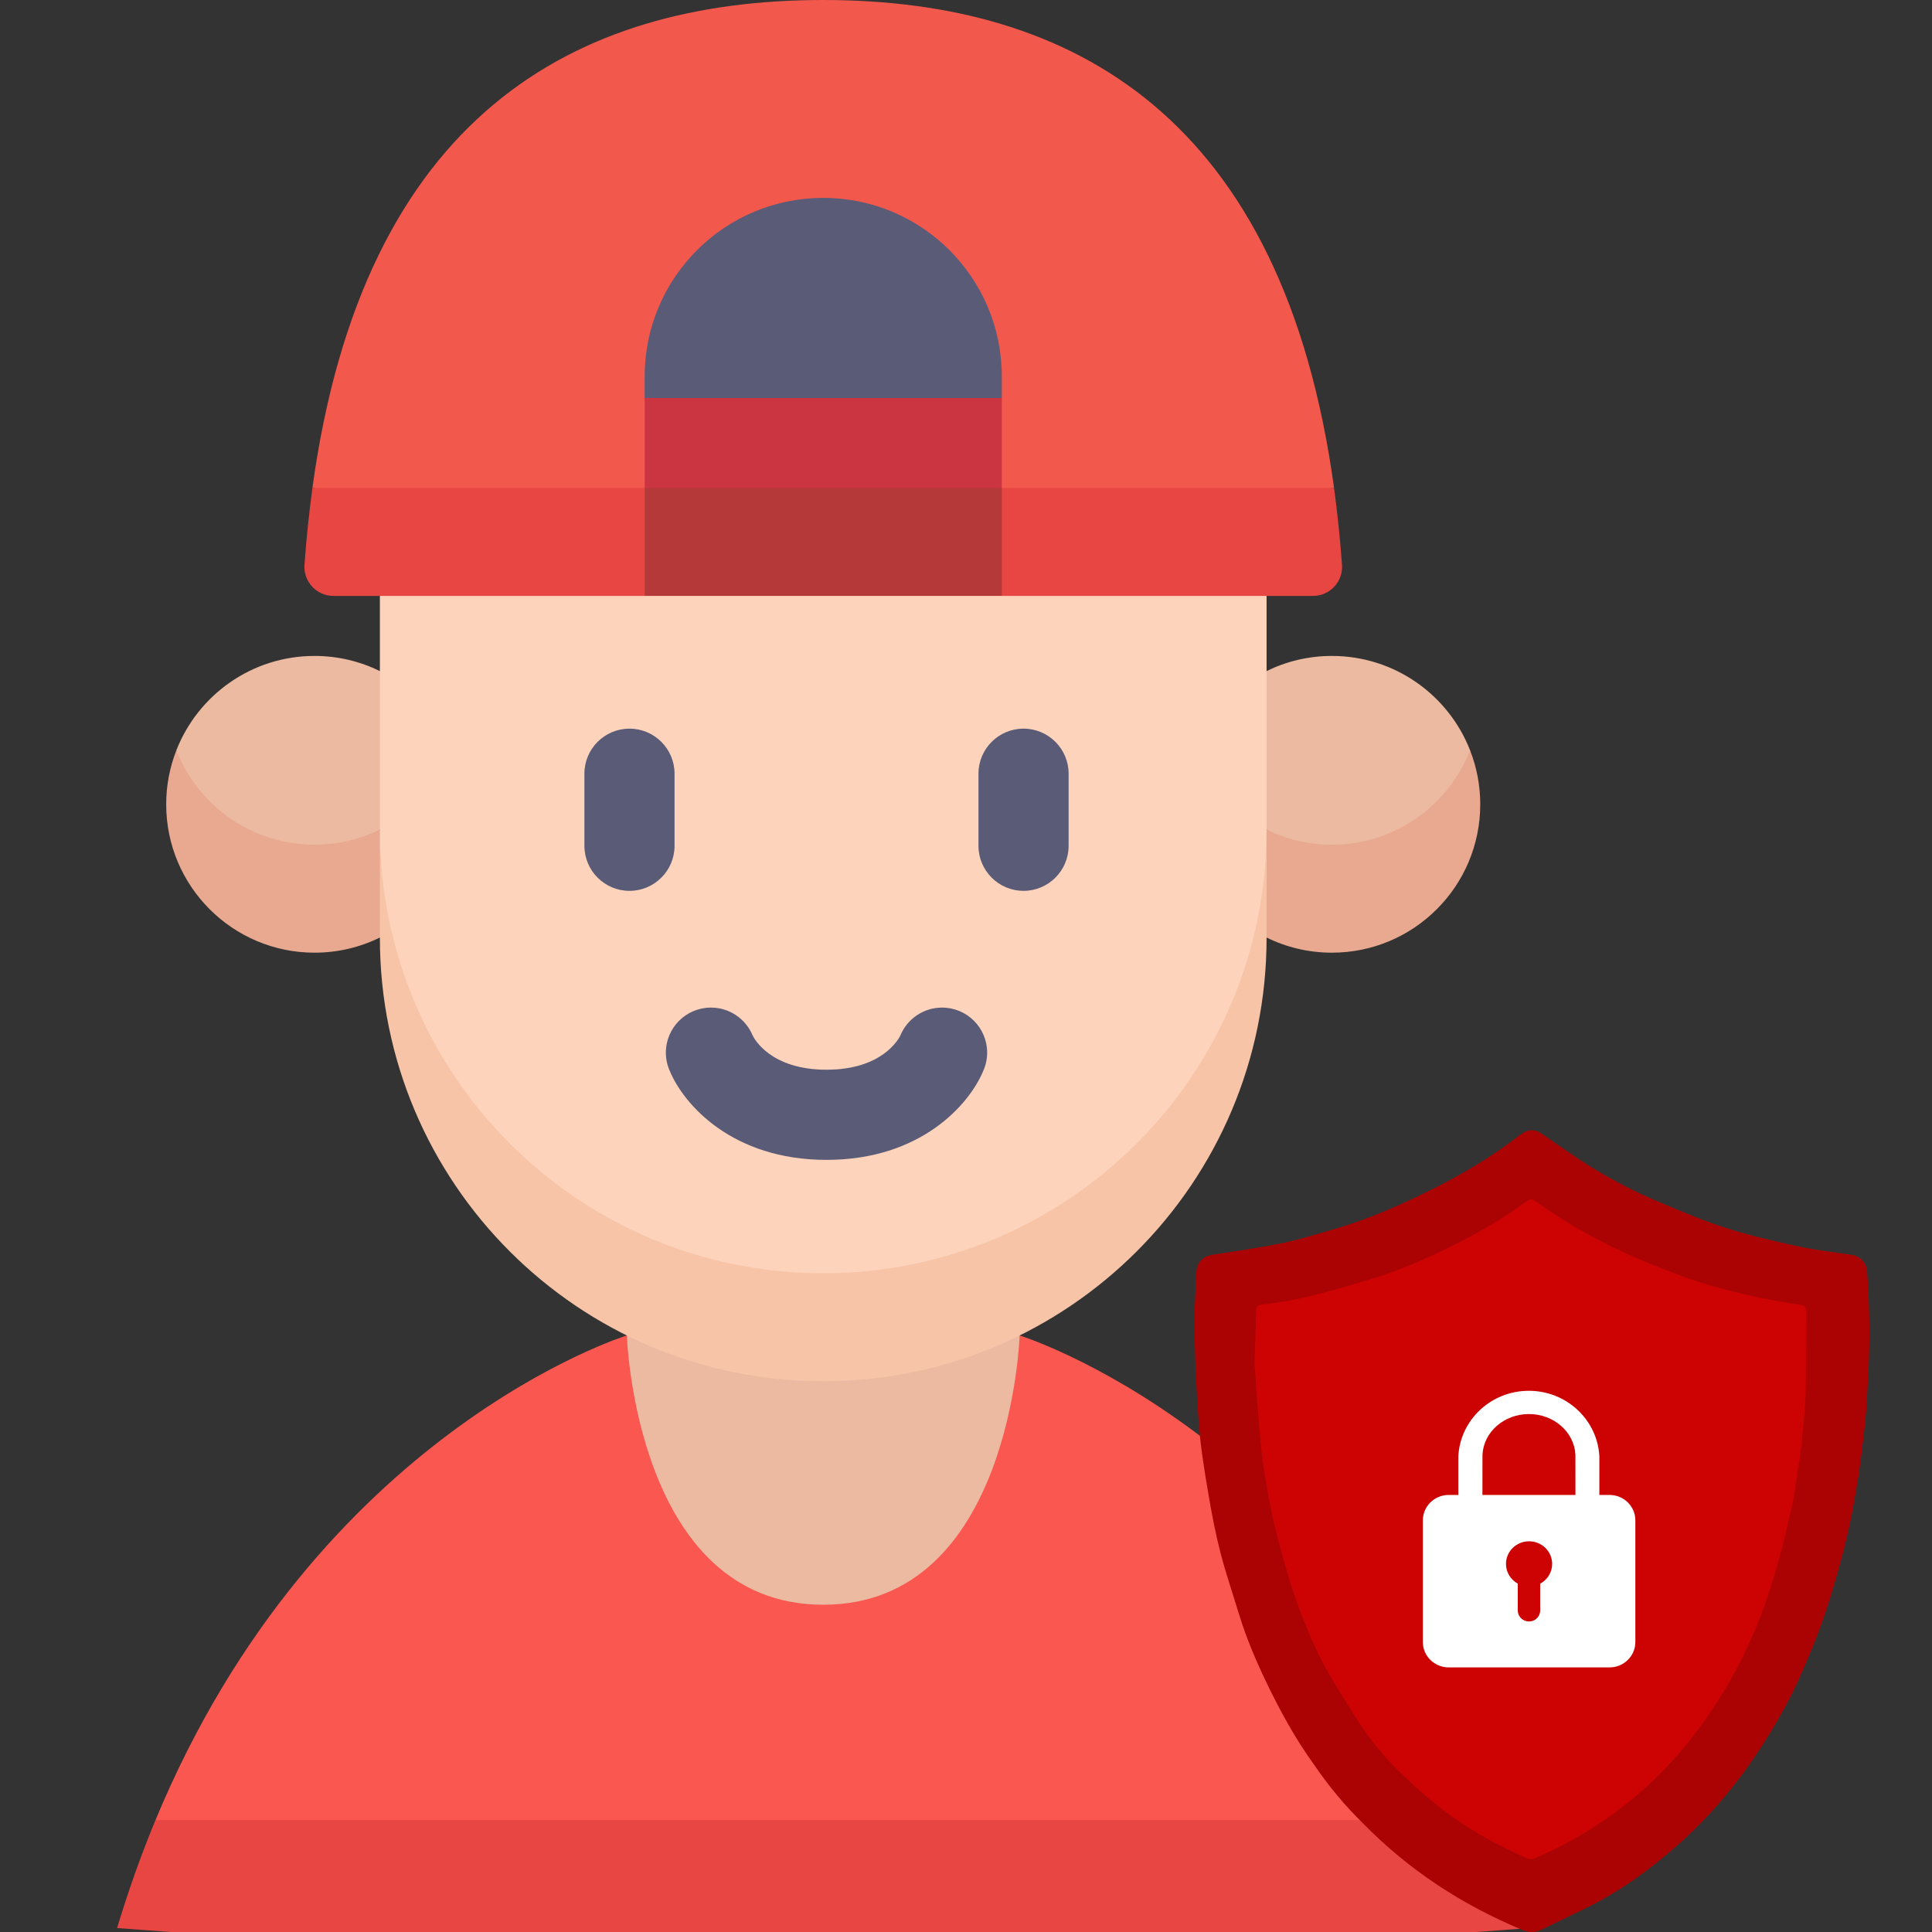
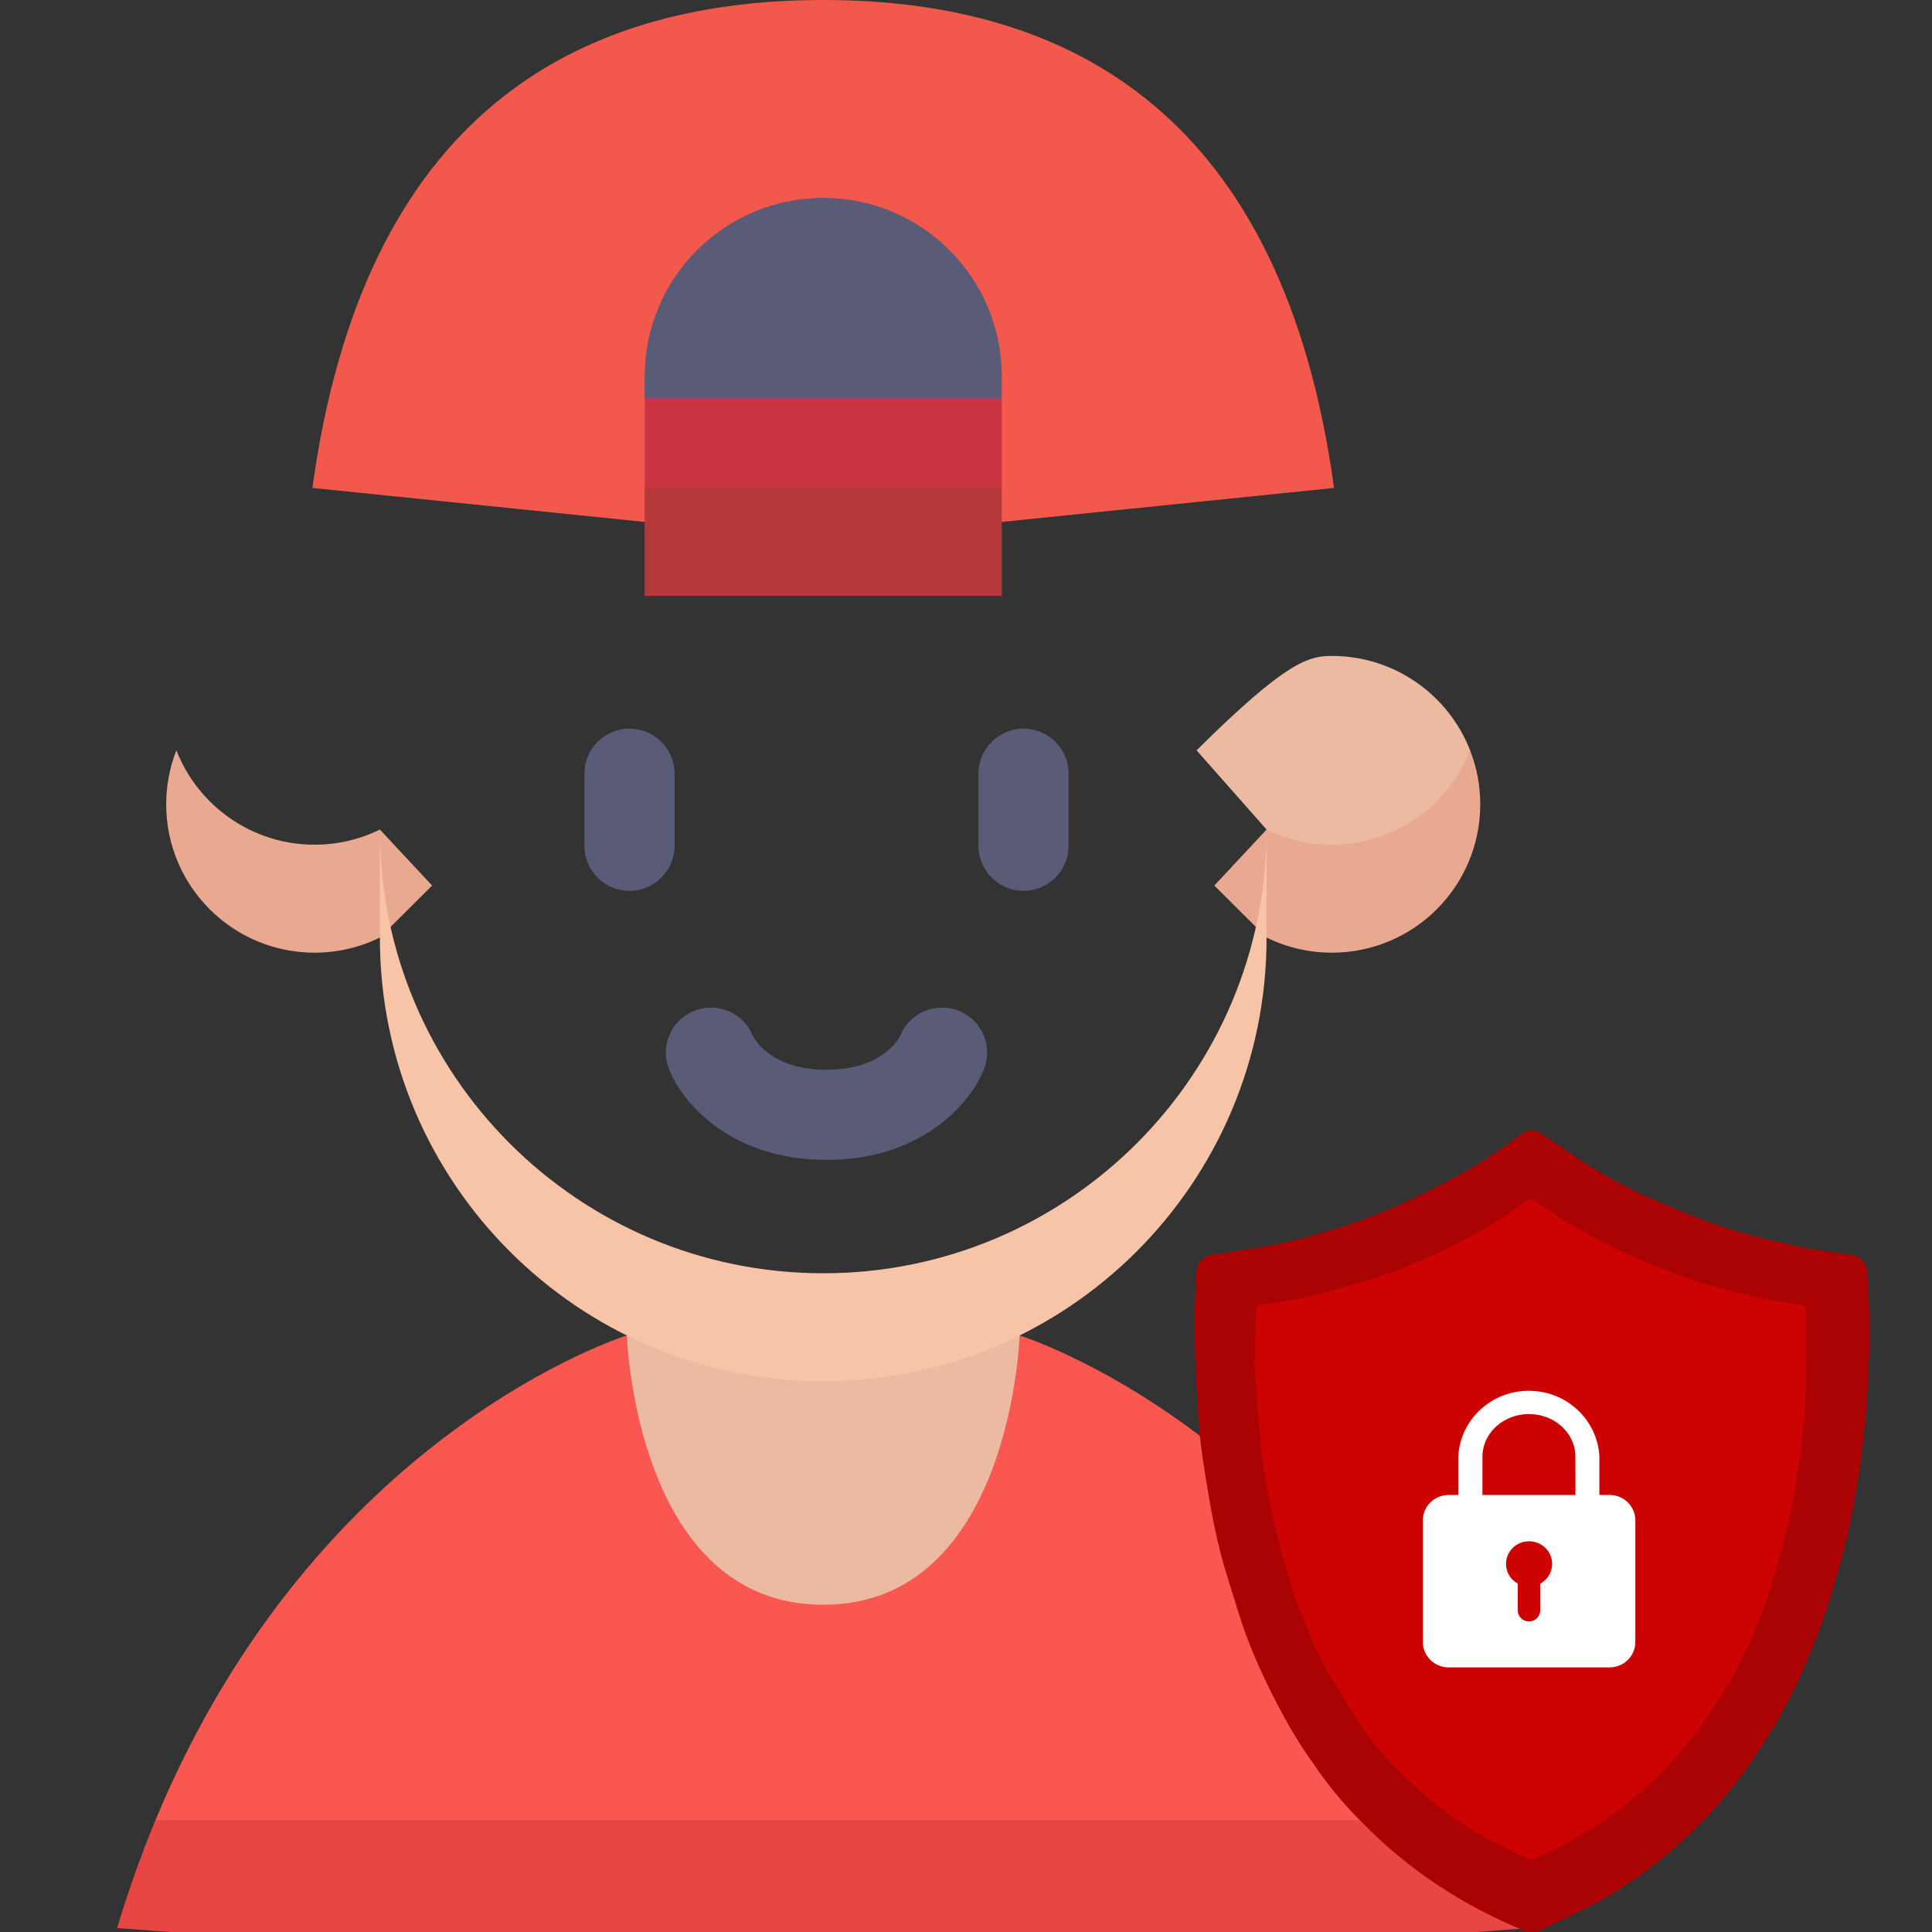
<svg xmlns="http://www.w3.org/2000/svg" width="200" height="200" viewBox="0 0 200 200" fill="none">
  <rect x="0" y="0" width="200" height="200" fill="#333333" stroke="none" />
  <g clip-path="url(#clip0_453_1014)">
-     <path d="M32.562 92.85L39.325 85.875L46.571 77.672L39.325 69.47C37.284 68.468 34.99 67.902 32.562 67.902C26.052 67.902 20.492 71.954 18.256 77.672C18.257 88.146 26.052 92.85 32.562 92.85Z" fill="#EBBAA1" />
    <path d="M18.257 77.673C17.58 79.406 17.204 81.289 17.204 83.262C17.204 91.745 24.08 98.621 32.563 98.621C34.991 98.621 37.285 98.056 39.326 97.053L44.733 91.673L39.326 85.875C37.285 86.878 34.991 87.443 32.563 87.443C26.053 87.443 20.493 83.391 18.257 77.673Z" fill="#E8A990" />
    <path d="M16.097 188.414C14.647 191.908 13.311 195.627 12.123 199.592L85.559 205L158.317 199.592C157.128 195.627 155.793 191.908 154.342 188.414L85.559 183.006L16.097 188.414Z" fill="#E84642" />
    <path d="M154.343 188.414C137.626 148.143 105.551 138.245 105.551 138.245H105.538C99.411 141.275 92.516 142.986 85.22 142.986C77.922 142.986 71.028 141.276 64.902 138.245H64.889C64.889 138.245 32.814 148.143 16.097 188.414H154.343Z" fill="#F95750" />
    <path d="M85.222 166.122C104.685 166.122 105.552 138.245 105.552 138.245H105.539H64.902H64.892C64.893 138.245 65.76 166.122 85.222 166.122Z" fill="#EBBAA1" />
-     <path d="M137.877 92.85L131.115 85.875L123.868 77.672L131.115 69.47C133.156 68.468 135.45 67.902 137.877 67.902C144.387 67.902 149.947 71.954 152.183 77.672C152.182 88.146 144.387 92.85 137.877 92.85Z" fill="#EBBAA1" />
+     <path d="M137.877 92.85L131.115 85.875L123.868 77.672C133.156 68.468 135.45 67.902 137.877 67.902C144.387 67.902 149.947 71.954 152.183 77.672C152.182 88.146 144.387 92.85 137.877 92.85Z" fill="#EBBAA1" />
    <path d="M152.182 77.673C152.86 79.406 153.235 81.289 153.235 83.262C153.235 91.745 146.359 98.621 137.876 98.621C135.45 98.621 133.155 98.056 131.114 97.053L125.706 91.673L131.114 85.875C133.155 86.878 135.449 87.443 137.876 87.443C144.387 87.443 149.946 83.391 152.182 77.673Z" fill="#E8A990" />
-     <path d="M85.22 137.216C110.567 137.216 131.116 117.831 131.116 85.914V61.69L85.22 55.919L39.326 61.69V85.913C39.325 120.341 59.873 137.216 85.22 137.216Z" fill="#FDD4BB" />
    <path d="M138.101 50.512C132.837 12.053 111.027 0 85.221 0C59.415 0 37.605 12.053 32.34 50.512L85.221 55.919L138.101 50.512Z" fill="#F3584D" />
-     <path d="M32.344 50.511C31.997 53.049 31.719 55.699 31.518 58.47C31.392 60.207 32.776 61.689 34.518 61.689H66.734L85.221 55.918L103.708 61.689H135.924C137.666 61.689 139.05 60.207 138.924 58.47C138.723 55.699 138.446 53.049 138.098 50.511H32.344Z" fill="#E84642" />
    <path d="M103.707 41.203V38.973C103.707 28.763 95.43 20.486 85.22 20.486C75.011 20.486 66.734 28.763 66.734 38.973V41.203L85.56 46.611L103.707 41.203Z" fill="#5A5B77" />
    <path d="M103.706 50.511L85.22 55.918L66.734 50.511V41.202H103.706V50.511Z" fill="#CB3541" />
    <path d="M66.734 50.511H103.706V61.689H66.734V50.511Z" fill="#B53939" />
    <path d="M85.22 131.808C59.873 131.808 39.326 111.26 39.326 85.913V97.091C39.326 122.439 59.873 142.987 85.22 142.987C110.567 142.987 131.115 122.439 131.115 97.091V85.913C131.115 111.26 110.567 131.808 85.22 131.808Z" fill="#F7C4A8" />
    <path d="M105.956 92.22C108.534 92.22 110.623 90.13 110.623 87.553V80.096C110.623 77.519 108.534 75.429 105.956 75.429C103.379 75.429 101.29 77.518 101.29 80.096V87.553C101.29 90.13 103.379 92.22 105.956 92.22Z" fill="#5A5B77" />
    <path d="M65.163 92.221C67.741 92.221 69.83 90.131 69.83 87.554V80.097C69.83 77.519 67.741 75.43 65.163 75.43C62.586 75.43 60.497 77.519 60.497 80.097V87.554C60.497 90.131 62.586 92.221 65.163 92.221Z" fill="#5A5B77" />
    <path d="M69.349 110.895C70.783 114.325 75.786 120.07 85.56 120.07C95.334 120.07 100.336 114.325 101.771 110.895C102.038 110.307 102.19 109.657 102.19 108.97C102.19 106.393 100.101 104.305 97.524 104.305C95.58 104.305 93.912 105.492 93.21 107.183C93.21 107.182 93.21 107.183 93.21 107.183C93.035 107.547 91.332 110.737 85.56 110.737C79.788 110.737 78.084 107.546 77.909 107.183C77.909 107.183 77.909 107.183 77.909 107.183C77.208 105.492 75.539 104.305 73.595 104.305C71.019 104.305 68.93 106.394 68.93 108.97C68.93 109.658 69.082 110.308 69.349 110.895Z" fill="#5A5B77" />
    <path d="M193.284 131.641C193.217 130.702 192.58 130.031 191.658 129.897C189.798 129.612 187.92 129.411 186.093 129.009C183.612 128.472 181.131 127.903 178.717 127.131C176.42 126.411 174.191 125.455 171.961 124.516C169.43 123.477 166.983 122.203 164.636 120.761C162.909 119.688 161.266 118.498 159.573 117.342C158.903 116.889 158.249 116.889 157.595 117.325C157.394 117.459 157.21 117.576 157.025 117.727C154.393 119.756 151.544 121.449 148.593 122.941C145.174 124.667 141.67 126.226 137.965 127.282C136.172 127.802 134.395 128.355 132.567 128.724C130.237 129.193 127.857 129.529 125.493 129.897C124.555 130.048 123.901 130.685 123.851 131.624C123.767 133.736 123.599 135.848 123.649 137.961C123.733 141.246 123.867 144.532 124.136 147.801C124.337 150.198 124.739 152.561 125.141 154.942C125.477 156.92 125.862 158.881 126.365 160.826C126.918 162.938 127.622 165 128.259 167.095C128.997 169.509 129.986 171.839 131.076 174.119C132.517 177.12 134.11 180.037 136.071 182.735C136.775 183.758 137.58 184.864 138.535 185.988C139.39 187.01 140.245 187.915 141.05 188.703C145.777 193.548 151.309 197.169 157.545 199.767C158.232 200.052 158.869 200.102 159.556 199.767C161.367 198.879 163.194 198.04 164.988 197.118C168.139 195.476 170.972 193.38 173.621 191.05C176.705 188.318 179.404 185.2 181.718 181.763C183.578 178.98 185.271 176.08 186.596 172.979C187.3 171.353 187.987 169.727 188.574 168.068C189.194 166.324 189.731 164.564 190.233 162.787C190.703 161.161 191.105 159.518 191.474 157.859C191.792 156.367 192.044 154.858 192.295 153.366C192.463 152.377 192.58 151.388 192.698 150.55C192.849 149.36 192.999 148.119 193.117 146.828C193.234 145.571 193.301 144.364 193.351 143.191C193.603 139.318 193.569 135.48 193.284 131.641ZM190.032 142.906C189.965 144.113 189.881 145.353 189.764 146.627C189.647 147.968 189.496 149.276 189.328 150.516C189.228 151.069 189.144 151.656 189.06 152.209C188.892 153.282 188.792 154.389 188.557 155.461C188.037 157.808 187.501 160.138 186.847 162.452C186.244 164.614 185.573 166.76 184.752 168.855C183.612 171.772 182.237 174.605 180.611 177.304C178.801 180.271 176.756 183.054 174.375 185.602C172.397 187.731 170.218 189.642 167.871 191.335C165.105 193.33 162.155 195.006 159.003 196.331C158.769 196.431 158.417 196.448 158.165 196.347C157.277 195.979 156.405 195.543 155.533 195.124C151.443 193.112 147.755 190.497 144.469 187.345C144.151 187.027 143.816 186.725 143.48 186.423C142.475 185.434 141.435 184.278 140.379 182.937C139.843 182.249 139.357 181.562 138.921 180.908C137.781 179.098 136.641 177.287 135.551 175.46C134.261 173.298 133.288 170.984 132.366 168.654C131.645 166.827 131.042 164.95 130.489 163.055C129.852 160.859 129.265 158.663 128.796 156.434C128.326 154.154 127.924 151.857 127.689 149.544C127.321 146.124 127.136 142.688 126.901 139.788C126.969 137.391 127.036 135.513 127.086 133.652C127.103 133.3 127.186 133.082 127.622 132.999C129.466 132.714 131.327 132.479 133.137 132.043C135.434 131.49 137.714 130.803 139.977 130.132C142.625 129.344 145.174 128.305 147.671 127.148C151.342 125.438 154.896 123.477 158.165 121.063C158.467 120.845 158.702 120.862 158.987 121.08C162.172 123.393 165.575 125.338 169.145 126.981C171.241 127.936 173.386 128.774 175.549 129.596C176.923 130.115 178.331 130.568 179.756 130.97C181.416 131.44 183.092 131.825 184.785 132.194C186.311 132.512 187.853 132.764 189.379 132.982C189.865 133.049 190.049 133.216 190.049 133.703C190.049 136.77 190.032 139.838 190.032 142.906Z" fill="#AB0303" />
    <path d="M144.61 127.496L125.628 132.186V141.119L128.531 162.781L137.24 181.093L148.183 192.929L158.902 198.288L167.165 193.822L181.457 180.2L188.157 162.781L191.507 147.372V131.516L178.554 129.73L164.709 122.583L158.009 119.457L144.61 127.496Z" fill="#AB0303" />
    <path d="M186.967 135.723C186.95 138.505 186.95 141.271 186.934 144.054C186.883 145.144 186.799 146.267 186.699 147.424C186.582 148.647 186.464 149.821 186.313 150.944C186.213 151.447 186.146 151.966 186.062 152.469C185.911 153.442 185.827 154.447 185.609 155.403C185.14 157.515 184.654 159.644 184.067 161.723C183.514 163.684 182.91 165.629 182.173 167.506C181.133 170.155 179.91 172.703 178.418 175.133C176.775 177.816 174.931 180.347 172.785 182.643C170.992 184.571 169.03 186.298 166.901 187.84C164.404 189.65 161.721 191.159 158.888 192.366C158.671 192.467 158.352 192.467 158.134 192.383C157.329 192.048 156.542 191.662 155.754 191.277C152.049 189.466 148.73 187.102 145.746 184.236C145.461 183.951 145.159 183.666 144.858 183.398C143.952 182.509 142.997 181.47 142.058 180.246C141.572 179.626 141.136 179.006 140.734 178.402C139.694 176.776 138.672 175.133 137.683 173.474C136.526 171.513 135.638 169.434 134.8 167.322C134.146 165.662 133.593 163.969 133.106 162.259C132.536 160.281 132 158.286 131.581 156.275C131.162 154.213 130.793 152.134 130.575 150.039C130.257 146.954 130.072 143.836 129.871 141.221C129.938 139.042 129.988 137.366 130.039 135.672C130.055 135.354 130.123 135.153 130.525 135.086C132.184 134.834 133.878 134.616 135.504 134.214C137.582 133.711 139.644 133.091 141.689 132.487C144.086 131.783 146.4 130.828 148.646 129.789C151.965 128.246 155.167 126.469 158.134 124.29C158.402 124.089 158.62 124.106 158.872 124.29C161.755 126.386 164.839 128.146 168.058 129.638C169.952 130.509 171.897 131.264 173.841 132.001C175.082 132.471 176.356 132.89 177.647 133.242C179.139 133.661 180.664 134.013 182.19 134.348C183.564 134.633 184.956 134.868 186.347 135.069C186.799 135.136 186.967 135.287 186.967 135.723Z" fill="#CD0303" />
    <path d="M166.612 154.756H165.565V150.76C165.37 146.979 162.17 143.975 158.263 143.975C154.355 143.975 151.16 146.979 150.965 150.76V154.756H149.973C148.494 154.756 147.295 155.931 147.295 157.379V169.987C147.295 171.435 148.494 172.61 149.973 172.61H166.612C168.091 172.61 169.29 171.435 169.29 169.987V157.379C169.29 155.931 168.091 154.756 166.612 154.756ZM153.465 150.577C153.593 148.241 155.699 146.382 158.275 146.382C160.852 146.382 162.958 148.241 163.086 150.577L163.09 154.756H153.461L153.465 150.577ZM159.441 163.944V166.717C159.441 167.343 158.924 167.854 158.28 167.854C157.636 167.854 157.119 167.343 157.119 166.717V163.936C156.39 163.534 155.898 162.77 155.898 161.894C155.898 160.604 156.966 159.554 158.288 159.554C159.606 159.554 160.678 160.6 160.678 161.894C160.678 162.778 160.178 163.546 159.441 163.944Z" fill="white" />
  </g>
  <defs>
    <clipPath id="clip0_453_1014">
      <rect width="200" height="200" fill="white" />
    </clipPath>
  </defs>
</svg>